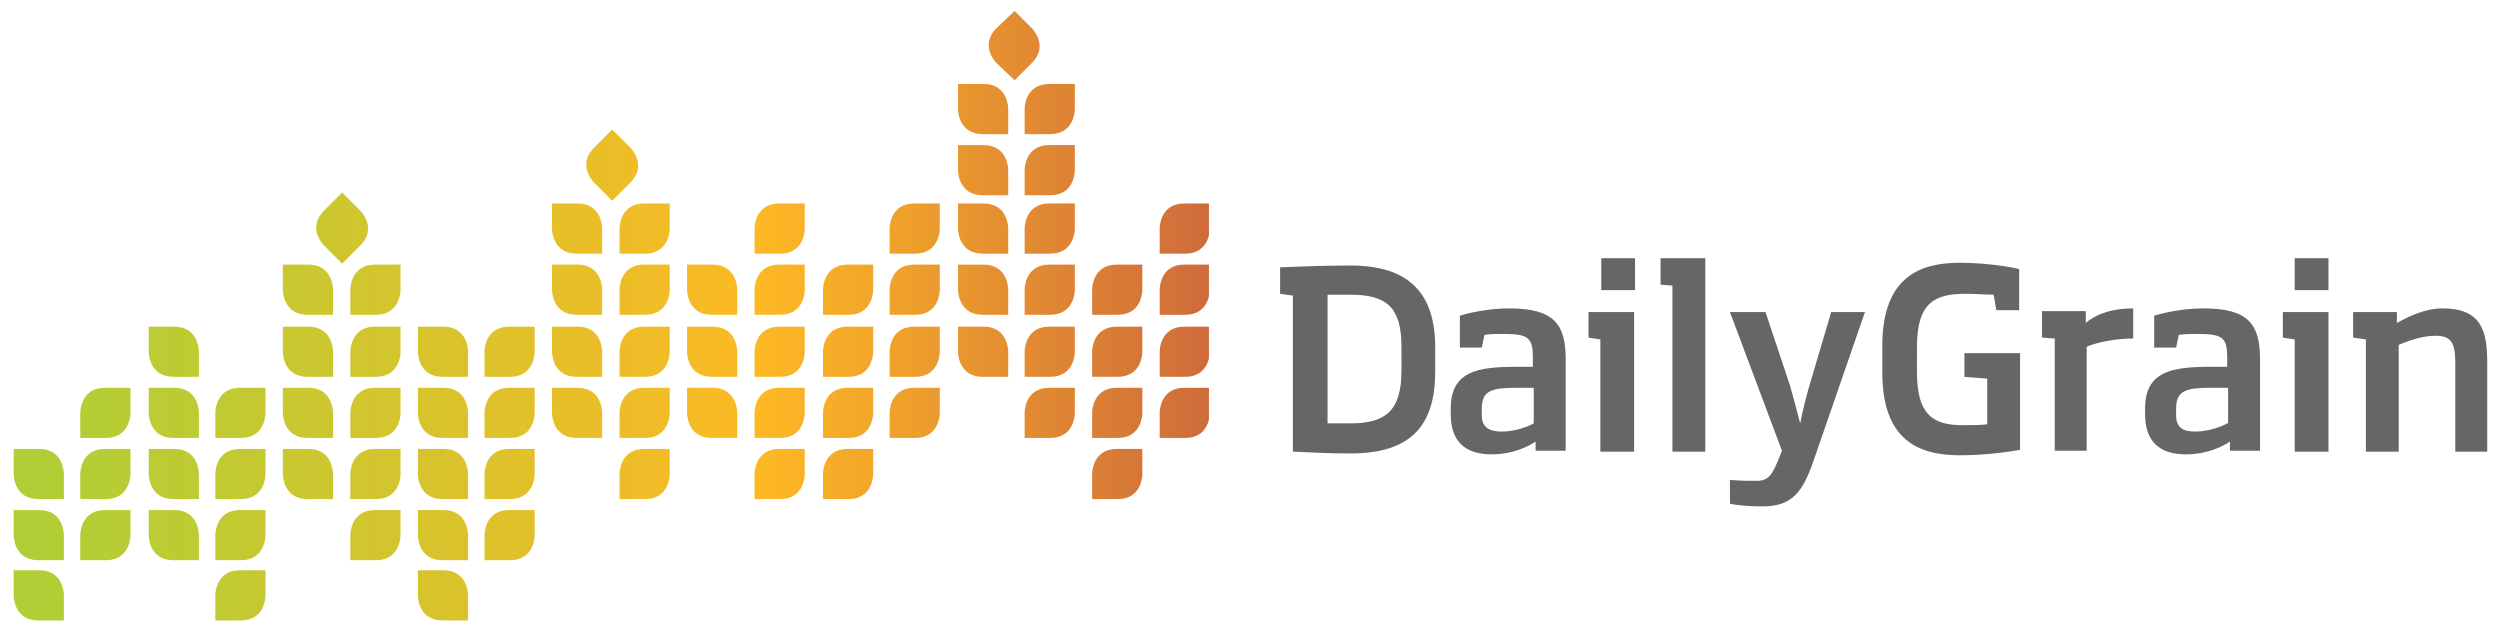
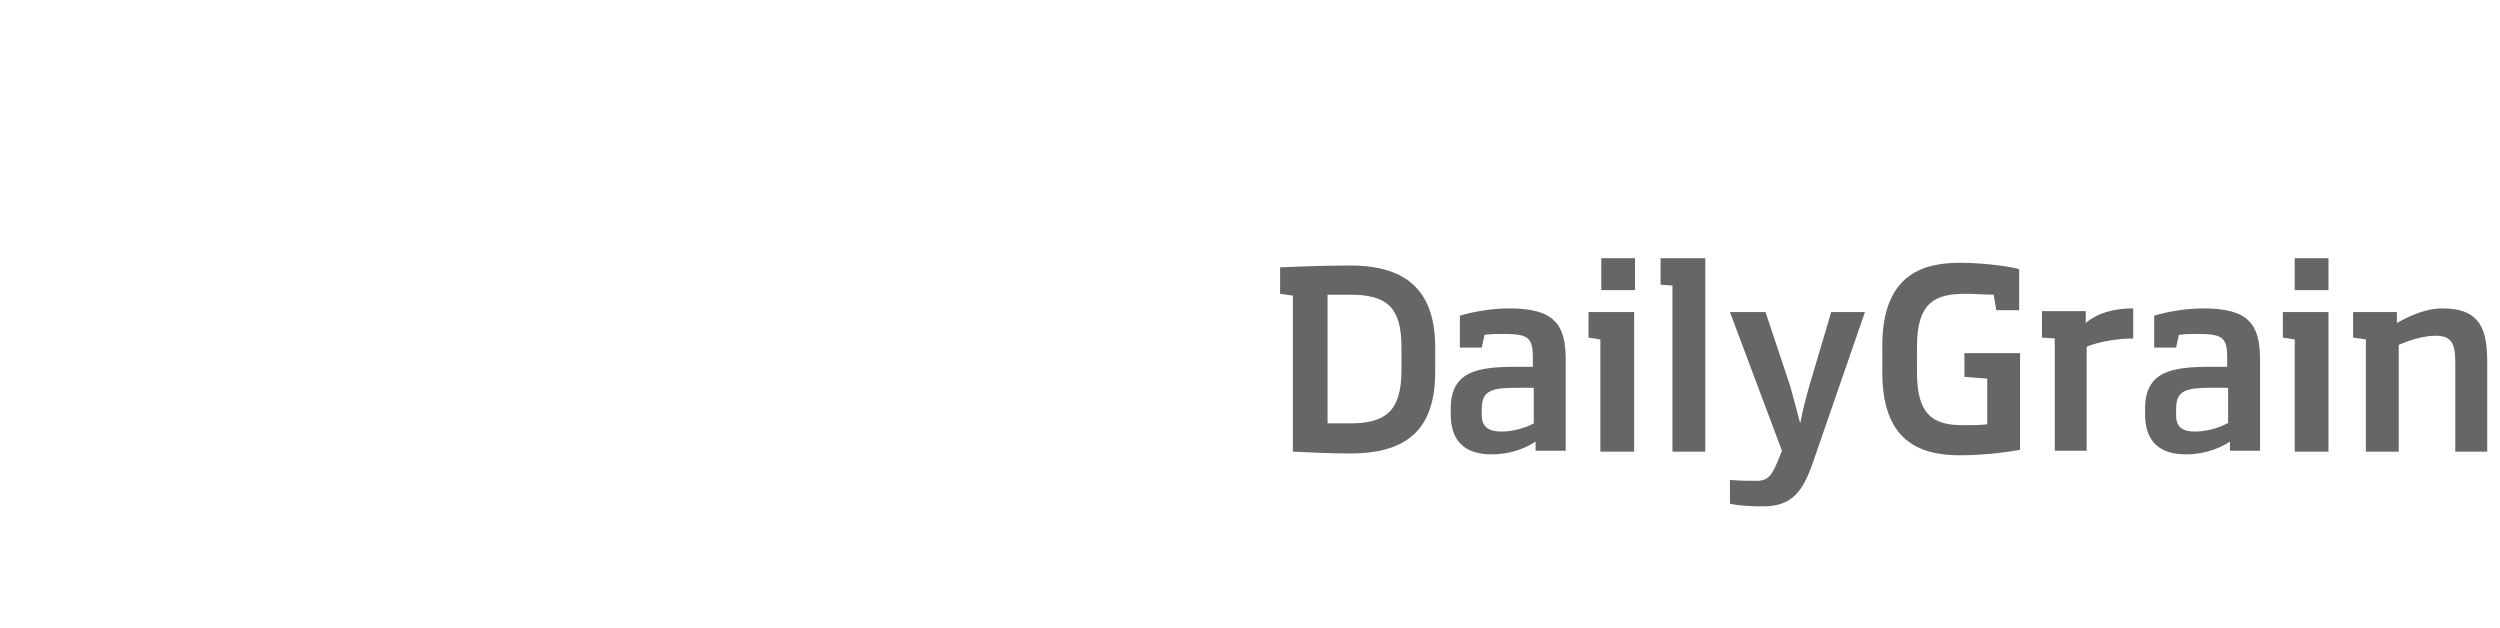
<svg xmlns="http://www.w3.org/2000/svg" xmlns:xlink="http://www.w3.org/1999/xlink" version="1.1" id="Layer_1" x="0px" y="0px" viewBox="0 0 274 68.8" style="enable-background:new 0 0 274 68.8;" xml:space="preserve">
  <style type="text/css">
	.st0{fill:#666666;}
	
		.st1{clip-path:url(#SVGID_00000087374392198718495400000003152978979881185923_);fill:url(#SVGID_00000099644706780163825800000018249268943111352757_);}
</style>
  <g>
    <path class="st0" d="M272.6,49.5v-9.7c0-3.5-0.6-6-4.9-6c-1.7,0-3.4,0.7-5,1.6v-1.2h-4.8V37l1.4,0.2v12.3h3.6V37.8c1.6-0.7,3-1,4-1   c1.8,0,2.2,0.8,2.2,3v9.7H272.6z M255.2,28.3h-3.7v3.5h3.7V28.3z M255.2,49.5V34.2h-5V37l1.3,0.2v12.3H255.2z M244.1,46.4   c-0.5,0.3-2,0.9-3.5,0.9c-1.3,0-2.1-0.4-2.1-1.8v-0.7c0-2,1.1-2.3,3.8-2.3h1.9V46.4z M247.7,49.5V39.4c0-3.9-1.3-5.6-6.2-5.6   c-2.5,0-4.8,0.6-5.4,0.8v3.5h2.4l0.3-1.4c0.7-0.1,1.4-0.1,2.1-0.1c2.7,0,3.2,0.4,3.2,2.6v1h-1.8c-4.3,0-7.2,0.5-7.2,4.6v0.6   c0,3,1.6,4.4,4.5,4.4c2.2,0,3.9-0.8,4.8-1.4v1H247.7z M228.7,49.5V38c1.2-0.5,3.2-0.9,5.1-0.9v-3.3c-1.9,0-3.8,0.4-5.2,1.6v-1.3   h-4.8V37l1.4,0.1v12.3H228.7z M221.4,49.3V38.7h-6.1v2.6l2.5,0.2v5c-0.7,0.1-1.7,0.1-2.7,0.1c-3.3,0-5-1.2-5-5.8V38   c0-5,2.1-5.8,5.4-5.8c1,0,2.2,0.1,3,0.1l0.3,1.7h2.5v-4.5c-0.6-0.2-3.5-0.7-6.5-0.7c-4.2,0-8.5,1.4-8.5,9.1v2.9   c0,7.3,3.8,9.1,8.5,9.1C217.7,49.9,220.3,49.5,221.4,49.3 M204.4,34.2h-3.7l-2.4,8.1c-0.4,1.4-0.7,2.6-1,4.1   c-0.4-1.5-0.7-2.7-1.1-4.1l-2.7-8.1h-3.9l5.7,15.2l-0.4,1c-0.7,1.7-1.1,2.3-2.4,2.3c-1,0-1.6,0-2.9-0.1v2.6   c0.8,0.2,2.2,0.3,3.6,0.3c3.4,0,4.5-1.8,5.7-5.4L204.4,34.2z M186.9,49.5V28.3H182v2.9l1.3,0.1v18.2H186.9z M179.2,28.3h-3.7v3.5   h3.7V28.3z M179.1,49.5V34.2h-5V37l1.3,0.2v12.3H179.1z M168.1,46.4c-0.5,0.3-2,0.9-3.5,0.9c-1.3,0-2.2-0.4-2.2-1.8v-0.7   c0-2,1.1-2.3,3.8-2.3h1.9V46.4z M171.6,49.5V39.4c0-3.9-1.3-5.6-6.2-5.6c-2.5,0-4.8,0.6-5.4,0.8v3.5h2.4l0.3-1.4   c0.7-0.1,1.4-0.1,2.1-0.1c2.7,0,3.2,0.4,3.2,2.6v1h-1.8c-4.3,0-7.2,0.5-7.2,4.6v0.6c0,3,1.6,4.4,4.5,4.4c2.2,0,3.9-0.8,4.8-1.4v1   H171.6z M153.6,40.6c0,4.4-1.7,5.8-5.6,5.8h-2.5V32.3h2.5c3.9,0,5.6,1.3,5.6,5.7V40.6z M141.7,49.5c2.4,0.1,3.8,0.2,6.3,0.2   c6.7,0,9.3-3.1,9.3-9v-2.6c0-5.9-2.8-9-9.3-9c-2.7,0-5.3,0.1-7.7,0.2v2.9l1.4,0.2V49.5z" />
  </g>
  <g>
    <g>
      <defs>
        <path id="SVGID_1_" d="M1.5,62.5v2.8c0,0,0,2.7,2.7,2.7h2.8v-2.8c0,0,0-2.7-2.7-2.7H1.5z M26.3,62.5c-2.7,0-2.7,2.7-2.7,2.7V68     h2.8c2.7,0,2.7-2.7,2.7-2.7v-2.8H26.3z M45.8,62.5v2.8c0,0,0,2.7,2.7,2.7h2.8v-2.8c0,0,0-2.7-2.7-2.7H45.8z M1.5,55.9v2.8     c0,0,0,2.7,2.7,2.7h2.8v-2.8c0,0,0-2.7-2.7-2.7H1.5z M11.5,55.9c-2.7,0-2.7,2.7-2.7,2.7v2.8h2.8c2.7,0,2.7-2.7,2.7-2.7v-2.8H11.5     z M16.3,55.9v2.8c0,0,0,2.7,2.7,2.7h2.8v-2.8c0,0,0-2.7-2.7-2.7H16.3z M26.3,55.9c-2.7,0-2.7,2.7-2.7,2.7v2.8h2.8     c2.7,0,2.7-2.7,2.7-2.7v-2.8H26.3z M41.1,55.9c-2.7,0-2.7,2.7-2.7,2.7v2.8h2.8c2.7,0,2.7-2.7,2.7-2.7v-2.8H41.1z M45.8,55.9v2.8     c0,0,0,2.7,2.7,2.7h2.8v-2.8c0,0,0-2.7-2.7-2.7H45.8z M55.8,55.9c-2.7,0-2.7,2.7-2.7,2.7v2.8h2.8c2.7,0,2.7-2.7,2.7-2.7v-2.8     H55.8z M1.5,49.2v2.8c0,0,0,2.7,2.7,2.7h2.8v-2.8c0,0,0-2.7-2.7-2.7H1.5z M11.5,49.2c-2.7,0-2.7,2.7-2.7,2.7v2.8h2.8     c2.7,0,2.7-2.7,2.7-2.7v-2.8H11.5z M16.3,49.2v2.8c0,0,0,2.7,2.7,2.7h2.8v-2.8c0,0,0-2.7-2.7-2.7H16.3z M26.3,49.2     c-2.7,0-2.7,2.7-2.7,2.7v2.8h2.8c2.7,0,2.7-2.7,2.7-2.7v-2.8H26.3z M31,49.2v2.8c0,0,0,2.7,2.7,2.7h2.8v-2.8c0,0,0-2.7-2.7-2.7     H31z M41.1,49.2c-2.7,0-2.7,2.7-2.7,2.7v2.8h2.8c2.7,0,2.7-2.7,2.7-2.7v-2.8H41.1z M45.8,49.2v2.8c0,0,0,2.7,2.7,2.7h2.8v-2.8     c0,0,0-2.7-2.7-2.7H45.8z M55.8,49.2c-2.7,0-2.7,2.7-2.7,2.7v2.8h2.8c2.7,0,2.7-2.7,2.7-2.7v-2.8H55.8z M70.6,49.2     c-2.7,0-2.7,2.7-2.7,2.7v2.8h2.8c2.7,0,2.7-2.7,2.7-2.7v-2.8H70.6z M85.4,49.2c-2.7,0-2.7,2.7-2.7,2.7v2.8h2.8     c2.7,0,2.7-2.7,2.7-2.7v-2.8H85.4z M92.9,49.2c-2.7,0-2.7,2.7-2.7,2.7v2.8h2.8c2.7,0,2.7-2.7,2.7-2.7v-2.8H92.9z M122.4,49.2     c-2.7,0-2.7,2.7-2.7,2.7v2.8h2.8c2.7,0,2.7-2.7,2.7-2.7v-2.8H122.4z M11.5,42.5c-2.7,0-2.7,2.7-2.7,2.7v2.8h2.8     c2.7,0,2.7-2.7,2.7-2.7v-2.8H11.5z M16.3,42.5v2.8c0,0,0,2.7,2.7,2.7h2.8v-2.8c0,0,0-2.7-2.7-2.7H16.3z M26.3,42.5     c-2.7,0-2.7,2.7-2.7,2.7v2.8h2.8c2.7,0,2.7-2.7,2.7-2.7v-2.8H26.3z M31,42.5v2.8c0,0,0,2.7,2.7,2.7h2.8v-2.8c0,0,0-2.7-2.7-2.7     H31z M41.1,42.5c-2.7,0-2.7,2.7-2.7,2.7v2.8h2.8c2.7,0,2.7-2.7,2.7-2.7v-2.8H41.1z M45.8,42.5v2.8c0,0,0,2.7,2.7,2.7h2.8v-2.8     c0,0,0-2.7-2.7-2.7H45.8z M55.8,42.5c-2.7,0-2.7,2.7-2.7,2.7v2.8h2.8c2.7,0,2.7-2.7,2.7-2.7v-2.8H55.8z M60.5,42.5v2.8     c0,0,0,2.7,2.7,2.7H66v-2.8c0,0,0-2.7-2.7-2.7H60.5z M70.6,42.5c-2.7,0-2.7,2.7-2.7,2.7v2.8h2.8c2.7,0,2.7-2.7,2.7-2.7v-2.8H70.6     z M75.3,42.5v2.8c0,0,0,2.7,2.7,2.7h2.8v-2.8c0,0,0-2.7-2.7-2.7H75.3z M85.4,42.5c-2.7,0-2.7,2.7-2.7,2.7v2.8h2.8     c2.7,0,2.7-2.7,2.7-2.7v-2.8H85.4z M92.9,42.5c-2.7,0-2.7,2.7-2.7,2.7v2.8h2.8c2.7,0,2.7-2.7,2.7-2.7v-2.8H92.9z M100.2,42.5     c-2.7,0-2.7,2.7-2.7,2.7v2.8h2.8c2.7,0,2.7-2.7,2.7-2.7v-2.8H100.2z M115,42.5c-2.7,0-2.7,2.7-2.7,2.7v2.8h2.8     c2.7,0,2.7-2.7,2.7-2.7v-2.8H115z M122.4,42.5c-2.7,0-2.7,2.7-2.7,2.7v2.8h2.8c2.7,0,2.7-2.7,2.7-2.7v-2.8H122.4z M129.8,42.5     c-2.7,0-2.7,2.7-2.7,2.7v2.8h2.8c2.7,0,2.7-2.7,2.7-2.7v-2.8H129.8z M16.3,35.8v2.8c0,0,0,2.7,2.7,2.7h2.8v-2.8     c0,0,0-2.7-2.7-2.7H16.3z M31,35.8v2.8c0,0,0,2.7,2.7,2.7h2.8v-2.8c0,0,0-2.7-2.7-2.7H31z M41.1,35.8c-2.7,0-2.7,2.7-2.7,2.7v2.8     h2.8c2.7,0,2.7-2.7,2.7-2.7v-2.8H41.1z M45.8,35.8v2.8c0,0,0,2.7,2.7,2.7h2.8v-2.8c0,0,0-2.7-2.7-2.7H45.8z M55.8,35.8     c-2.7,0-2.7,2.7-2.7,2.7v2.8h2.8c2.7,0,2.7-2.7,2.7-2.7v-2.8H55.8z M60.5,35.8v2.8c0,0,0,2.7,2.7,2.7H66v-2.8c0,0,0-2.7-2.7-2.7     H60.5z M70.6,35.8c-2.7,0-2.7,2.7-2.7,2.7v2.8h2.8c2.7,0,2.7-2.7,2.7-2.7v-2.8H70.6z M75.3,35.8v2.8c0,0,0,2.7,2.7,2.7h2.8v-2.8     c0,0,0-2.7-2.7-2.7H75.3z M85.4,35.8c-2.7,0-2.7,2.7-2.7,2.7v2.8h2.8c2.7,0,2.7-2.7,2.7-2.7v-2.8H85.4z M92.9,35.8     c-2.7,0-2.7,2.7-2.7,2.7v2.8h2.8c2.7,0,2.7-2.7,2.7-2.7v-2.8H92.9z M100.2,35.8c-2.7,0-2.7,2.7-2.7,2.7v2.8h2.8     c2.7,0,2.7-2.7,2.7-2.7v-2.8H100.2z M105,35.8v2.8c0,0,0,2.7,2.7,2.7h2.8v-2.8c0,0,0-2.7-2.7-2.7H105z M115,35.8     c-2.7,0-2.7,2.7-2.7,2.7v2.8h2.8c2.7,0,2.7-2.7,2.7-2.7v-2.8H115z M122.4,35.8c-2.7,0-2.7,2.7-2.7,2.7v2.8h2.8     c2.7,0,2.7-2.7,2.7-2.7v-2.8H122.4z M129.8,35.8c-2.7,0-2.7,2.7-2.7,2.7v2.8h2.8c2.7,0,2.7-2.7,2.7-2.7v-2.8H129.8z M31,29v2.8     c0,0,0,2.7,2.7,2.7h2.8v-2.8c0,0,0-2.7-2.7-2.7H31z M41.1,29c-2.7,0-2.7,2.7-2.7,2.7v2.8h2.8c2.7,0,2.7-2.7,2.7-2.7V29H41.1z      M60.5,29v2.8c0,0,0,2.7,2.7,2.7H66v-2.8c0,0,0-2.7-2.7-2.7H60.5z M70.6,29c-2.7,0-2.7,2.7-2.7,2.7v2.8h2.8     c2.7,0,2.7-2.7,2.7-2.7V29H70.6z M75.3,29v2.8c0,0,0,2.7,2.7,2.7h2.8v-2.8c0,0,0-2.7-2.7-2.7H75.3z M85.4,29     c-2.7,0-2.7,2.7-2.7,2.7v2.8h2.8c2.7,0,2.7-2.7,2.7-2.7V29H85.4z M92.9,29c-2.7,0-2.7,2.7-2.7,2.7v2.8h2.8c2.7,0,2.7-2.7,2.7-2.7     V29H92.9z M100.2,29c-2.7,0-2.7,2.7-2.7,2.7v2.8h2.8c2.7,0,2.7-2.7,2.7-2.7V29H100.2z M105,29v2.8c0,0,0,2.7,2.7,2.7h2.8v-2.8     c0,0,0-2.7-2.7-2.7H105z M115,29c-2.7,0-2.7,2.7-2.7,2.7v2.8h2.8c2.7,0,2.7-2.7,2.7-2.7V29H115z M122.4,29     c-2.7,0-2.7,2.7-2.7,2.7v2.8h2.8c2.7,0,2.7-2.7,2.7-2.7V29H122.4z M129.8,29c-2.7,0-2.7,2.7-2.7,2.7v2.8h2.8     c2.7,0,2.7-2.7,2.7-2.7V29H129.8z M60.5,22.3v2.8c0,0,0,2.7,2.7,2.7H66V25c0,0,0-2.7-2.7-2.7H60.5z M70.6,22.3     c-2.7,0-2.7,2.7-2.7,2.7v2.8h2.8c2.7,0,2.7-2.7,2.7-2.7v-2.8H70.6z M85.4,22.3c-2.7,0-2.7,2.7-2.7,2.7v2.8h2.8     c2.7,0,2.7-2.7,2.7-2.7v-2.8H85.4z M100.2,22.3c-2.7,0-2.7,2.7-2.7,2.7v2.8h2.8c2.7,0,2.7-2.7,2.7-2.7v-2.8H100.2z M105,22.3v2.8     c0,0,0,2.7,2.7,2.7h2.8V25c0,0,0-2.7-2.7-2.7H105z M115,22.3c-2.7,0-2.7,2.7-2.7,2.7v2.8h2.8c2.7,0,2.7-2.7,2.7-2.7v-2.8H115z      M129.8,22.3c-2.7,0-2.7,2.7-2.7,2.7v2.8h2.8c2.7,0,2.7-2.7,2.7-2.7v-2.8H129.8z M35.5,23.1c-1.9,1.9,0,3.8,0,3.8l2,2l2-2     c1.9-1.9,0-3.8,0-3.8l-2-2L35.5,23.1z M105,15.9v2.8c0,0,0,2.7,2.7,2.7h2.8v-2.8c0,0,0-2.7-2.7-2.7H105z M115,15.9     c-2.7,0-2.7,2.7-2.7,2.7v2.8h2.8c2.7,0,2.7-2.7,2.7-2.7v-2.8H115z M65.1,16.2c-1.9,1.9,0,3.8,0,3.8l2,2l2-2c1.9-1.9,0-3.8,0-3.8     l-2-2L65.1,16.2z M105,9.2v2.8c0,0,0,2.7,2.7,2.7h2.8v-2.8c0,0,0-2.7-2.7-2.7H105z M115,9.2c-2.7,0-2.7,2.7-2.7,2.7v2.8h2.8     c2.7,0,2.7-2.7,2.7-2.7V9.2H115z M109.2,3.1c-1.9,1.9,0,3.8,0,3.8l2,1.9l1.9-1.9c1.9-1.9,0-3.8,0-3.8l-1.9-1.9L109.2,3.1z" />
      </defs>
      <clipPath id="SVGID_00000137112717860787924110000010783103653863483818_">
        <use xlink:href="#SVGID_1_" style="overflow:visible;" />
      </clipPath>
      <linearGradient id="SVGID_00000121963899468527725130000013637469991975036597_" gradientUnits="userSpaceOnUse" x1="-282.534" y1="331.928" x2="-281.534" y2="331.928" gradientTransform="matrix(139.882 0 0 -139.882 39518.402 46465.238)">
        <stop offset="0" style="stop-color:#ABD037" />
        <stop offset="0.172" style="stop-color:#BECB33" />
        <stop offset="0.519" style="stop-color:#EEBD27" />
        <stop offset="0.615" style="stop-color:#FDB924" />
        <stop offset="1" style="stop-color:#CA633E" />
      </linearGradient>
-       <rect x="1.5" y="1.2" style="clip-path:url(#SVGID_00000137112717860787924110000010783103653863483818_);fill:url(#SVGID_00000121963899468527725130000013637469991975036597_);" width="131" height="66.8" />
    </g>
  </g>
</svg>